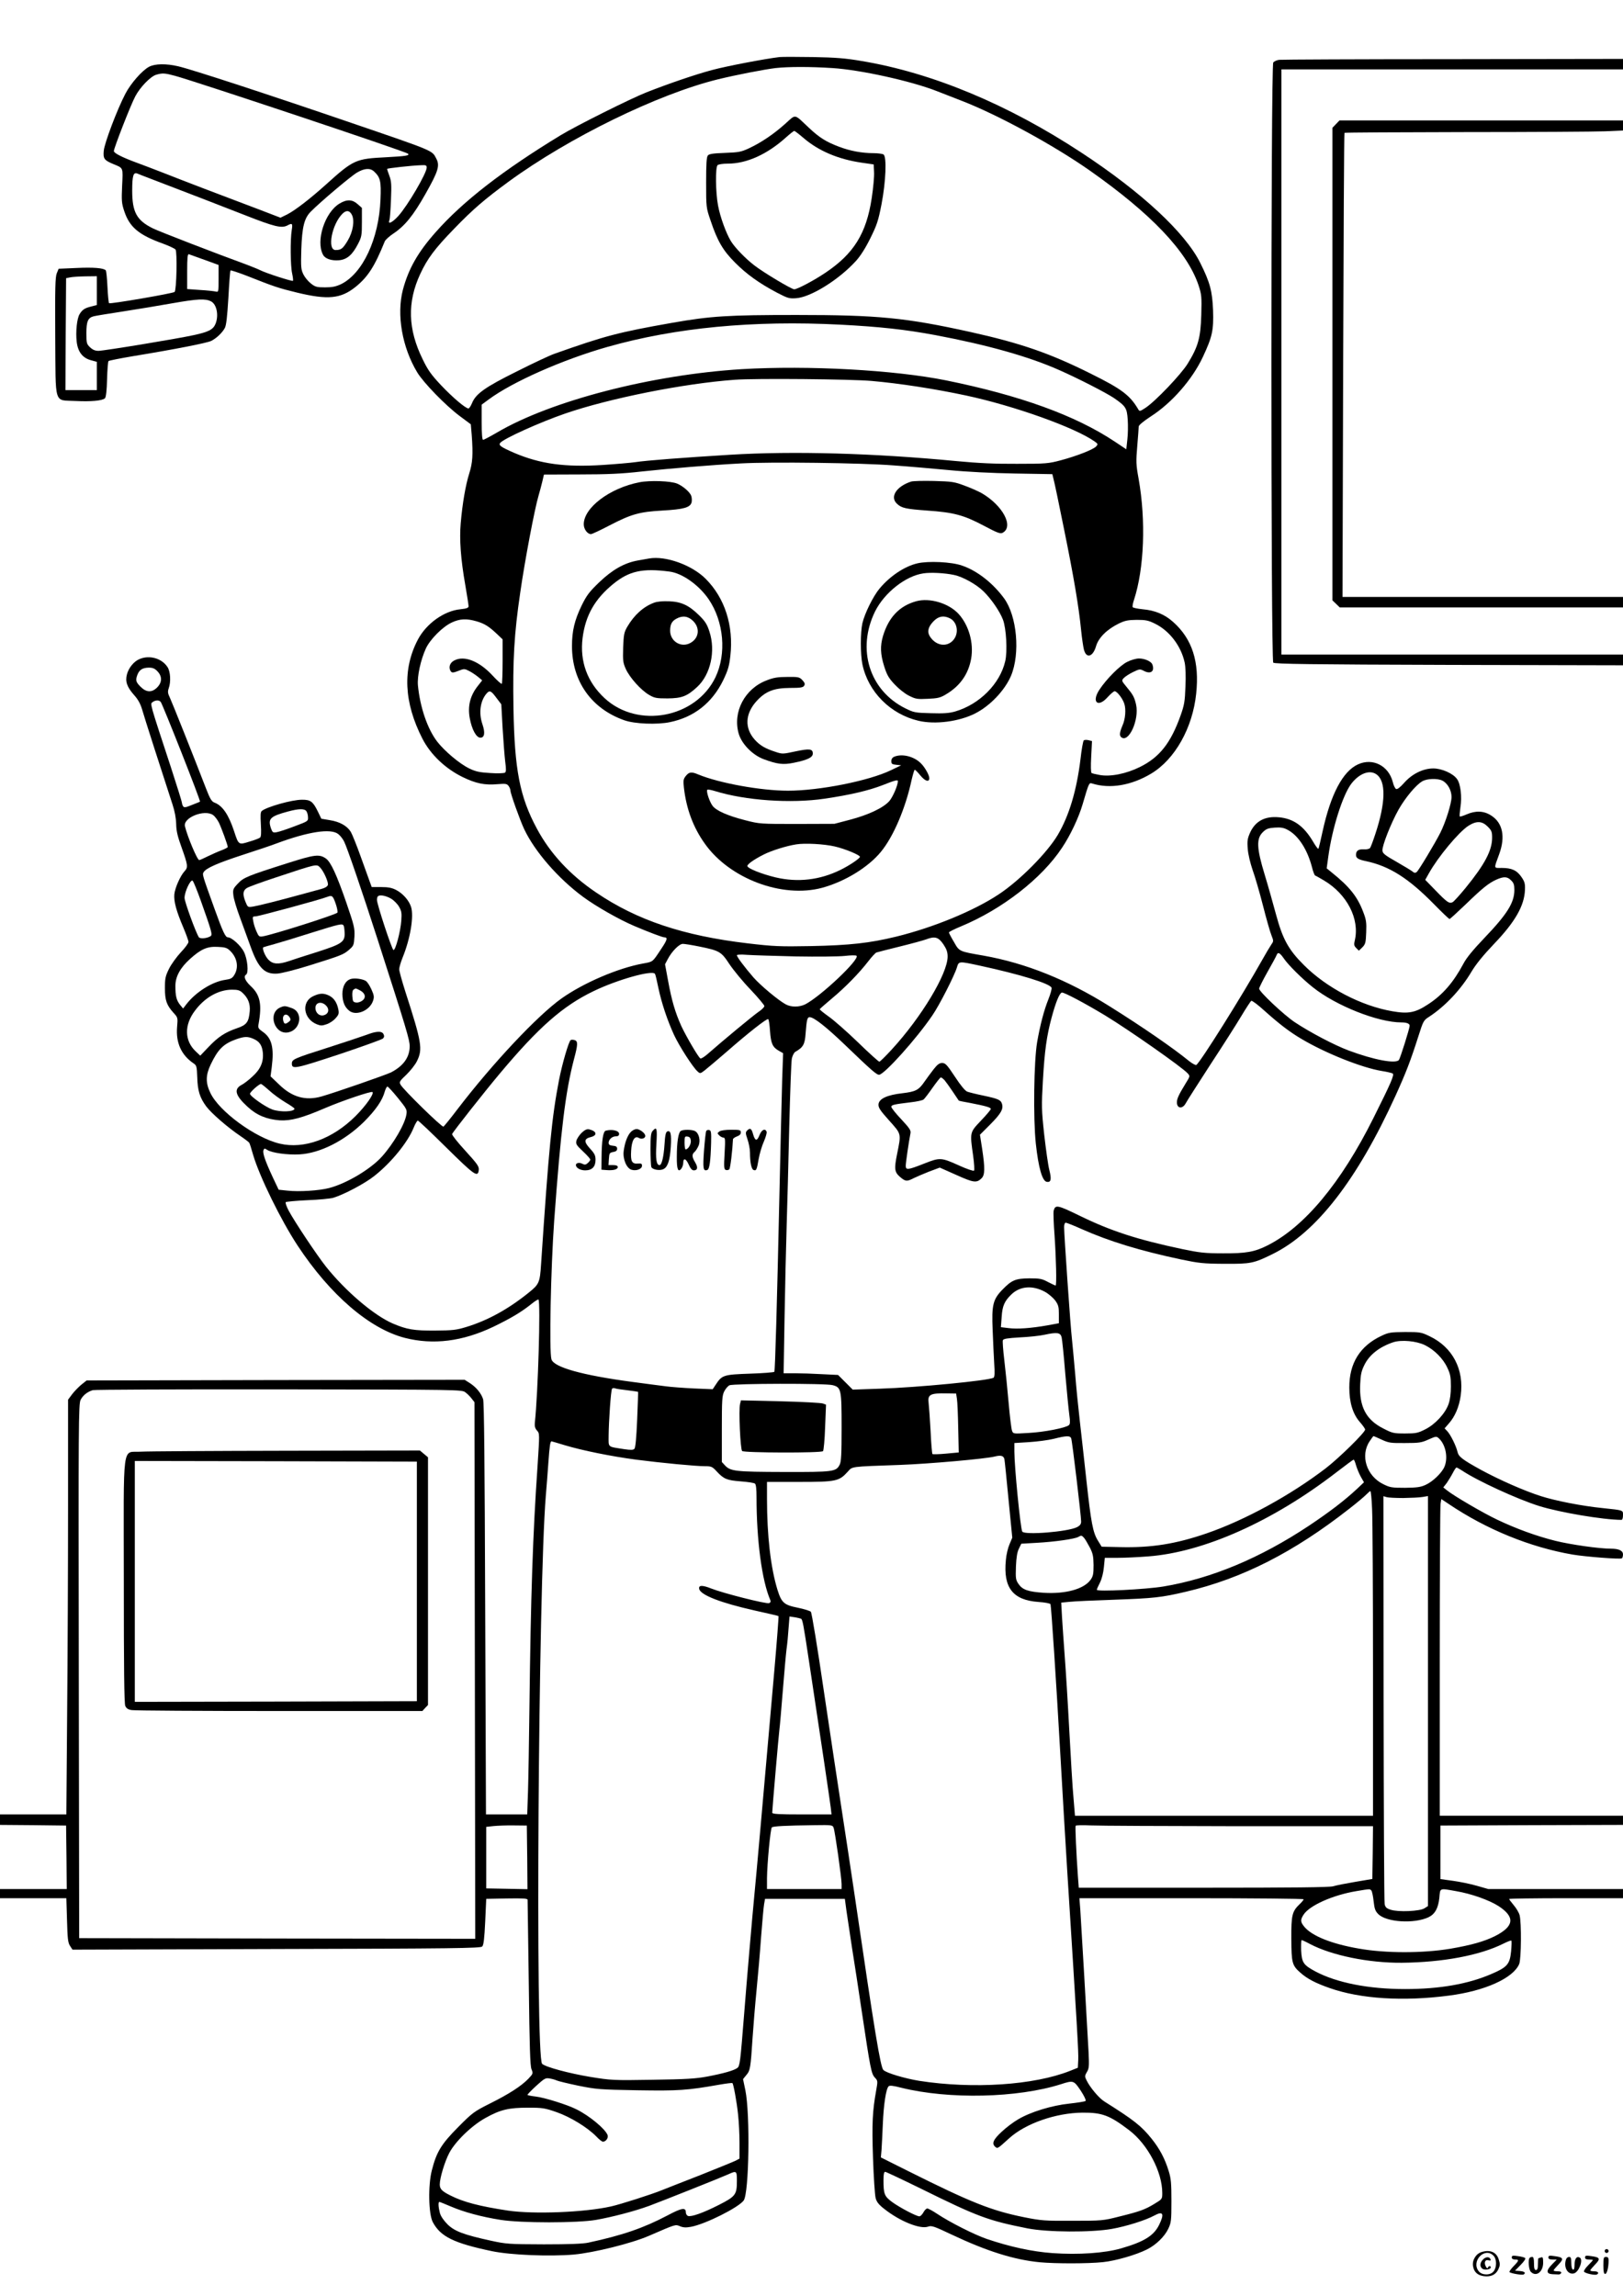
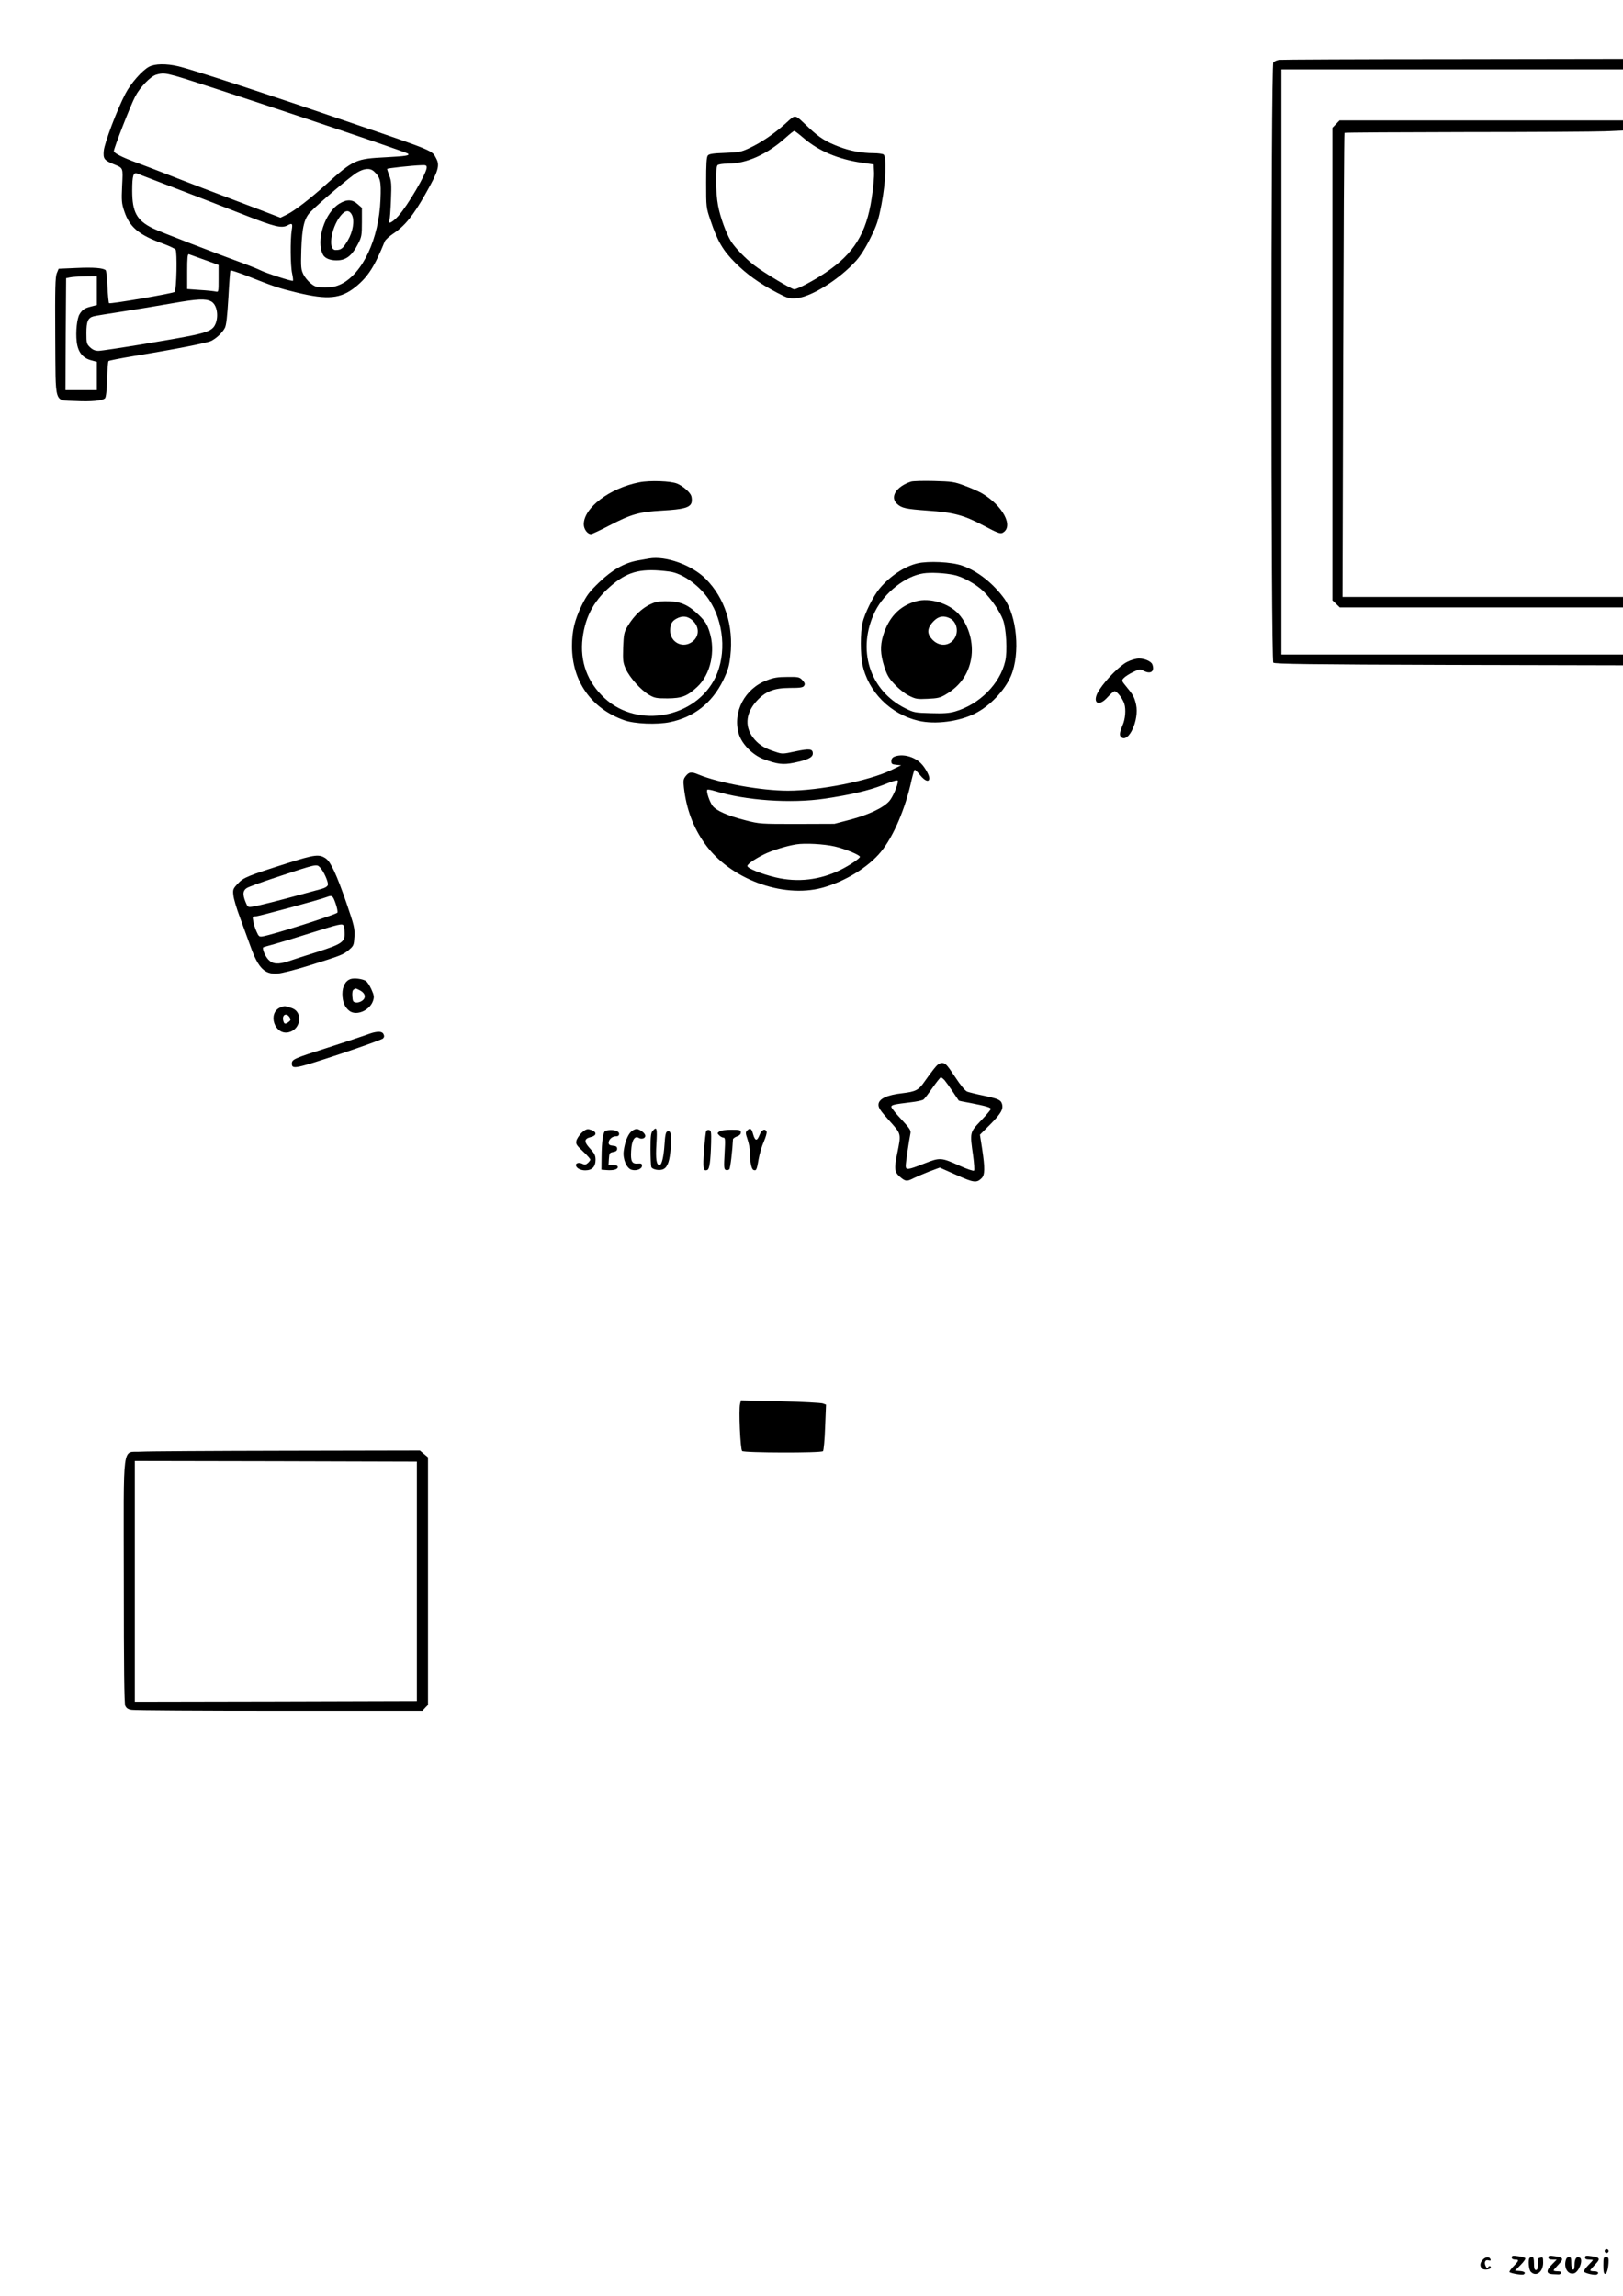
<svg xmlns="http://www.w3.org/2000/svg" version="1.0" width="1240pt" height="1754pt" viewBox="0 0 1240 1754" preserveAspectRatio="xMidYMid meet">
  <g transform="translate(0,1754) scale(0.1,-0.1)" fill="#000000" stroke="none">
-     <path d="M5955 17104 c-110 -13 -404 -69 -515 -99 -128 -34 -332 -104 -500 -170 -122 -48 -538 -256 -655 -327 -444 -270 -748 -506 -955 -740 -137 -154 -209 -281 -252 -442 -49 -189 -6 -439 110 -631 48 -79 215 -251 323 -332 l86 -64 7 -82 c11 -150 7 -212 -19 -294 -28 -89 -52 -229 -65 -379 -11 -124 0 -275 35 -474 14 -80 25 -152 25 -161 0 -12 -14 -18 -62 -23 -125 -12 -260 -109 -325 -231 -119 -226 -107 -481 34 -757 62 -121 174 -228 306 -293 103 -50 169 -64 270 -55 61 5 70 3 83 -14 8 -11 14 -27 14 -36 0 -22 73 -226 105 -294 81 -171 259 -376 450 -517 99 -73 275 -173 390 -222 108 -46 216 -87 230 -87 29 0 23 -20 -25 -91 -66 -100 -60 -95 -137 -109 -192 -35 -455 -148 -623 -267 -184 -131 -526 -495 -794 -845 -53 -70 -102 -130 -108 -134 -11 -7 -308 283 -328 321 -11 20 -7 27 44 75 30 29 67 75 81 103 46 93 38 142 -89 535 -25 79 -46 154 -46 168 0 13 11 52 25 87 60 146 89 320 65 391 -16 49 -63 102 -114 128 -31 16 -59 22 -114 22 l-72 0 -15 41 c-8 22 -39 109 -70 194 -30 84 -64 168 -75 187 -29 46 -84 77 -160 89 l-65 11 -26 54 c-38 78 -57 92 -123 91 -76 0 -266 -54 -305 -85 -11 -8 -12 -31 -8 -103 4 -64 2 -95 -6 -101 -7 -6 -43 -20 -82 -31 -82 -26 -82 -26 -116 78 -42 128 -89 197 -150 220 -22 8 -34 28 -65 108 -96 249 -257 652 -275 691 -17 35 -19 48 -10 74 18 50 13 129 -9 162 -43 67 -137 94 -213 62 -43 -17 -84 -67 -97 -117 -15 -54 0 -97 55 -159 30 -33 48 -67 60 -107 14 -51 158 -499 233 -728 17 -51 27 -105 28 -150 1 -54 11 -95 43 -183 46 -129 49 -147 22 -176 -33 -35 -74 -128 -79 -177 -5 -55 15 -128 69 -255 21 -50 39 -99 39 -109 0 -10 -26 -46 -59 -80 -32 -35 -73 -91 -90 -126 -27 -55 -31 -72 -31 -147 0 -94 13 -130 66 -189 33 -36 33 -37 27 -108 -10 -121 32 -214 126 -278 23 -15 25 -24 28 -105 3 -104 19 -156 69 -224 40 -53 163 -160 261 -226 34 -23 64 -46 67 -51 4 -5 17 -47 30 -93 49 -166 211 -497 340 -693 248 -376 550 -636 820 -705 217 -55 440 -27 675 85 135 65 216 114 287 171 29 24 55 40 58 37 17 -18 -3 -715 -28 -943 -2 -25 2 -41 17 -58 20 -22 20 -22 4 -270 -36 -517 -52 -991 -62 -1847 -3 -258 -8 -548 -11 -642 l-6 -173 -158 0 -157 0 -6 1568 c-4 1128 -8 1577 -16 1604 -15 46 -53 92 -103 124 l-38 24 -1444 -2 -1444 -3 -39 -31 c-21 -17 -53 -50 -71 -73 l-32 -43 0 -811 c0 -447 -3 -1160 -7 -1584 l-6 -773 -254 0 -253 0 0 -40 0 -40 253 -2 252 -3 3 -242 2 -243 -255 0 -255 0 0 -35 0 -35 254 0 253 0 5 -167 c4 -143 7 -172 23 -197 l19 -29 1558 5 c1343 3 1560 6 1572 19 11 10 17 61 23 189 l8 175 158 3 c122 2 157 0 158 -10 0 -7 4 -294 9 -638 6 -486 10 -632 21 -657 13 -32 12 -34 -26 -74 -54 -55 -146 -115 -295 -189 -119 -60 -131 -69 -240 -179 -129 -130 -165 -189 -201 -331 -29 -114 -25 -334 8 -395 59 -110 160 -160 451 -221 143 -30 441 -42 627 -26 152 14 439 85 573 143 210 91 201 88 238 73 25 -10 45 -11 84 -4 111 21 362 147 402 201 41 57 50 657 13 841 l-18 86 25 31 c30 34 33 55 48 286 6 88 19 250 30 360 11 110 27 295 35 410 9 116 19 228 23 250 l7 40 305 0 305 0 12 -90 c7 -49 26 -175 42 -280 17 -104 51 -327 76 -495 65 -434 72 -471 99 -500 23 -24 23 -27 10 -100 -28 -156 -33 -249 -24 -514 5 -146 14 -283 20 -306 8 -31 24 -51 68 -85 118 -93 272 -155 332 -134 27 10 45 4 182 -61 267 -126 475 -192 673 -211 120 -11 368 -11 482 1 97 10 255 56 336 97 69 34 136 100 163 158 22 46 24 63 24 211 0 137 -3 173 -21 230 -29 95 -69 170 -129 245 -79 99 -135 143 -362 286 -41 25 -111 109 -136 161 -15 30 -15 35 2 64 17 27 18 45 13 152 -10 188 -56 980 -63 1084 l-7 92 857 0 c471 0 856 -4 856 -8 0 -5 -13 -21 -30 -37 -58 -56 -65 -83 -64 -265 1 -184 6 -203 68 -258 54 -48 118 -81 224 -118 235 -83 562 -104 912 -58 274 35 491 133 537 241 16 39 18 319 3 374 -5 19 -26 54 -45 76 -19 23 -35 44 -35 47 0 3 196 6 435 6 l435 0 0 35 0 35 -515 0 -514 0 -88 25 c-48 14 -131 31 -183 38 l-95 13 0 204 0 205 698 3 697 2 0 35 0 35 -700 0 -700 0 0 1173 c0 644 3 1189 6 1209 l6 37 57 -38 c288 -194 621 -330 946 -386 101 -17 363 -37 376 -29 5 3 9 16 9 30 0 29 -31 44 -93 44 -88 0 -307 31 -424 60 -144 36 -298 92 -443 161 -108 51 -332 182 -384 224 l-29 23 26 33 c13 19 34 53 46 76 12 24 25 43 29 43 4 0 23 -11 42 -23 116 -78 423 -219 589 -271 157 -49 486 -105 629 -106 7 0 12 14 12 35 0 40 7 38 -155 55 -159 16 -358 55 -471 91 -127 40 -319 125 -459 201 -145 80 -172 101 -180 140 -10 42 -51 127 -77 155 l-21 22 33 38 c46 52 78 126 90 212 28 199 -62 371 -238 454 -64 31 -73 32 -187 32 -110 -1 -125 -3 -180 -29 -164 -77 -247 -209 -246 -396 0 -113 27 -202 81 -263 22 -25 40 -51 40 -57 0 -22 -200 -218 -300 -295 -270 -207 -620 -398 -911 -498 -236 -81 -421 -111 -663 -105 l-139 3 -29 47 c-38 62 -52 134 -88 464 -17 153 -39 356 -50 449 -11 94 -27 253 -35 355 -9 102 -20 223 -25 270 -11 90 -60 797 -60 856 0 20 5 34 13 34 6 0 62 -22 122 -49 210 -93 440 -164 760 -232 135 -28 168 -32 330 -33 201 -1 223 3 369 75 334 165 646 568 938 1209 80 176 114 264 175 455 37 116 39 121 83 149 122 80 242 207 324 346 33 55 89 124 171 210 161 168 232 292 236 414 2 47 -3 62 -27 97 -35 51 -75 69 -150 69 -64 0 -62 -10 -20 105 49 134 27 240 -62 296 -56 36 -118 38 -187 8 -25 -11 -49 -18 -52 -16 -3 3 0 35 5 71 13 79 1 179 -26 215 -30 43 -117 81 -181 81 -79 0 -163 -42 -223 -110 -29 -33 -52 -51 -61 -47 -8 3 -20 27 -26 54 -32 124 -153 186 -266 134 -116 -53 -208 -228 -270 -511 -15 -69 -29 -129 -32 -133 -3 -5 -21 20 -41 54 -71 120 -150 176 -261 186 -106 10 -179 -29 -219 -115 -21 -47 -24 -64 -19 -126 3 -42 19 -108 37 -161 18 -49 54 -173 80 -275 26 -102 55 -204 65 -227 16 -41 16 -43 -3 -70 -10 -15 -41 -66 -67 -113 -156 -278 -475 -786 -505 -805 -6 -3 -32 11 -58 32 -113 93 -356 261 -606 417 -320 201 -640 329 -961 386 -190 33 -185 31 -227 105 -21 35 -38 68 -38 72 0 5 42 26 93 47 313 130 616 365 771 600 64 95 128 232 157 331 49 166 49 167 73 160 136 -43 301 -15 452 76 181 109 316 349 343 610 26 243 -30 418 -176 548 -65 58 -139 89 -234 97 -38 4 -72 11 -75 16 -3 5 1 30 10 56 78 239 92 606 35 926 -20 109 -20 131 -10 250 6 72 11 139 11 148 0 10 36 40 94 78 160 103 316 282 396 453 72 154 83 203 78 357 -6 146 -23 212 -98 362 -115 231 -449 541 -908 842 -561 369 -1140 610 -1680 700 -122 21 -199 27 -370 30 -120 2 -235 2 -257 0z m405 -84 c210 -13 598 -98 795 -175 33 -13 121 -47 195 -76 278 -108 701 -339 975 -531 471 -331 745 -619 832 -877 23 -71 25 -85 21 -226 -5 -176 -24 -243 -104 -373 -52 -84 -248 -289 -323 -338 -42 -27 -45 -28 -55 -10 -63 107 -127 155 -361 271 -314 157 -538 234 -921 319 -494 109 -704 130 -1329 130 -523 0 -654 -8 -950 -60 -414 -73 -514 -100 -898 -236 -33 -11 -161 -71 -286 -134 -246 -122 -316 -172 -345 -244 -9 -22 -21 -40 -27 -40 -22 0 -120 83 -210 178 -73 78 -99 113 -139 196 -114 231 -120 437 -19 654 54 116 111 193 258 344 144 149 231 224 419 362 459 335 1137 667 1597 780 139 34 356 76 440 86 100 11 267 11 435 0z m60 -1960 c305 -16 496 -37 727 -80 398 -75 715 -164 948 -268 145 -64 355 -172 415 -212 91 -63 100 -76 106 -166 3 -43 2 -112 -3 -153 l-8 -73 -90 60 c-300 199 -720 351 -1285 466 -396 80 -1053 116 -1563 86 -687 -42 -1457 -241 -1870 -484 -53 -31 -101 -56 -106 -56 -7 0 -11 47 -11 135 l0 134 53 39 c180 134 566 305 908 402 522 148 1114 204 1779 170z m240 -430 c217 -19 485 -61 720 -111 369 -79 831 -244 983 -351 26 -19 27 -21 12 -38 -22 -24 -147 -73 -270 -106 -94 -25 -114 -27 -335 -27 -172 -1 -296 5 -465 21 -626 60 -1243 78 -1730 48 -346 -21 -644 -44 -719 -56 -33 -5 -147 -15 -253 -22 -288 -18 -475 8 -673 92 -104 45 -123 59 -108 77 27 33 302 157 496 224 340 117 908 230 1295 258 155 12 895 5 1047 -9z m165 -645 c116 -8 307 -25 425 -36 130 -13 329 -23 502 -26 l288 -5 9 -37 c6 -20 42 -191 80 -381 74 -363 113 -592 131 -775 6 -60 16 -126 21 -146 18 -72 69 -58 93 25 19 65 84 129 174 173 48 23 70 27 137 28 68 0 89 -4 139 -29 111 -54 200 -171 227 -297 7 -32 10 -104 6 -183 -4 -115 -9 -142 -37 -221 -75 -211 -161 -320 -311 -394 -105 -52 -226 -76 -307 -61 -29 5 -57 12 -62 15 -6 4 -7 55 -3 125 l6 119 -27 7 c-15 3 -31 3 -36 -2 -5 -5 -17 -70 -25 -144 -29 -237 -86 -429 -173 -577 -81 -137 -291 -349 -452 -455 -188 -125 -498 -253 -784 -323 -202 -49 -352 -66 -651 -72 -236 -4 -280 -3 -483 21 -490 58 -845 176 -1157 388 -199 134 -352 299 -453 488 -131 243 -171 450 -179 920 -6 370 5 567 52 885 34 239 111 645 140 740 8 28 21 75 28 105 l13 55 275 1 c211 0 319 5 469 22 223 24 533 50 760 62 233 13 922 4 1165 -15z m-3184 -1191 c62 -18 96 -40 157 -98 l42 -40 0 -166 c0 -92 -3 -170 -6 -173 -4 -4 -36 25 -71 63 -102 110 -216 155 -292 115 -32 -16 -45 -49 -30 -78 11 -19 18 -19 76 4 28 11 36 10 68 -7 20 -10 51 -31 68 -45 l31 -26 -32 -41 c-60 -75 -80 -155 -63 -248 16 -87 50 -149 81 -149 32 0 38 37 16 102 -30 87 -17 180 32 236 23 26 34 21 74 -33 l38 -50 10 -183 c6 -100 15 -215 20 -256 8 -58 7 -77 -2 -83 -7 -5 -58 -7 -113 -3 -83 5 -110 11 -160 35 -74 36 -188 132 -244 204 -75 97 -132 264 -148 431 -6 70 20 192 61 282 32 69 128 166 198 198 62 29 113 31 189 9z m-2438 -382 c37 -39 36 -84 -2 -123 -41 -41 -83 -39 -127 5 -36 36 -40 49 -24 92 15 38 39 53 86 54 31 0 46 -6 67 -28z m25 -234 c16 -21 307 -757 300 -762 -1 -1 -29 -12 -62 -25 -48 -20 -60 -21 -67 -10 -5 8 -9 20 -9 27 0 7 -38 128 -84 270 -165 502 -160 484 -140 499 23 16 49 17 62 1z m9288 -553 c74 -51 72 -214 -8 -455 -17 -52 -35 -101 -41 -108 -6 -7 -27 -12 -49 -10 -40 2 -58 -11 -58 -43 0 -24 18 -35 76 -47 179 -38 325 -130 520 -329 61 -62 114 -113 119 -113 4 0 57 49 119 108 130 126 178 165 237 192 58 26 85 25 114 -5 20 -19 25 -34 25 -73 0 -97 -54 -184 -230 -368 -85 -89 -137 -152 -159 -195 -76 -142 -157 -237 -269 -310 -98 -65 -152 -75 -273 -54 -240 41 -505 180 -679 355 -117 117 -161 198 -212 388 -22 81 -60 217 -86 302 -61 200 -64 273 -15 322 27 27 41 32 91 36 45 3 68 0 98 -16 82 -42 152 -149 188 -287 8 -33 19 -61 24 -63 6 -2 36 -19 68 -38 176 -105 273 -294 235 -457 -8 -33 -6 -42 11 -59 l20 -20 27 26 c23 24 26 35 29 114 3 75 0 97 -23 156 -44 117 -105 193 -241 302 l-38 31 13 94 c30 216 110 466 175 552 61 79 140 109 192 72z m504 -48 c40 -20 70 -74 70 -125 0 -49 -45 -193 -86 -274 -40 -79 -164 -286 -180 -299 -11 -9 -18 -8 -30 2 -9 8 -64 41 -123 75 -88 50 -107 64 -109 86 -4 35 66 212 124 315 51 89 130 185 179 214 35 22 117 25 155 6z m-8680 -232 c6 -8 13 -29 13 -46 2 -32 1 -32 -103 -71 -57 -22 -118 -42 -136 -45 -28 -5 -32 -2 -43 27 -26 76 -8 94 129 131 81 22 124 23 140 4z m-712 -31 c12 -8 32 -34 44 -57 19 -39 68 -172 68 -187 0 -4 -21 -15 -47 -25 -27 -10 -74 -31 -105 -46 -32 -16 -61 -29 -66 -29 -15 0 -90 179 -109 258 -16 66 149 132 215 86z m9738 -88 c30 -30 34 -40 34 -85 0 -98 -57 -205 -203 -384 -44 -54 -88 -102 -98 -108 -26 -14 -42 -3 -132 90 l-78 80 28 50 c71 127 228 315 302 363 62 39 104 37 147 -6z m-8782 -57 c15 -11 35 -37 45 -57 23 -45 140 -388 254 -742 225 -699 247 -773 247 -822 0 -84 -48 -151 -143 -200 -39 -19 -426 -154 -532 -184 -121 -34 -224 -5 -323 92 l-65 62 9 69 c19 150 1 223 -68 271 -34 24 -38 31 -33 57 28 155 13 226 -61 294 -42 40 -55 73 -34 86 21 13 11 119 -16 173 -24 49 -94 112 -123 112 -19 0 -39 43 -101 215 -97 269 -95 264 -84 283 19 31 106 69 299 132 105 34 222 73 260 88 240 89 412 116 469 71z m-1051 -506 c84 -236 92 -264 76 -274 -28 -18 -81 -22 -90 -8 -25 40 -109 271 -109 300 0 48 47 146 62 131 7 -7 34 -74 61 -149z m1452 14 c22 -12 50 -40 63 -62 20 -34 22 -50 18 -107 -6 -85 -45 -230 -60 -225 -12 4 -126 349 -126 383 0 11 3 24 7 27 13 14 59 6 98 -16z m4223 -351 c24 -36 32 -59 32 -93 0 -131 -200 -463 -427 -710 -47 -51 -89 -93 -95 -93 -5 0 -79 66 -163 148 -84 81 -185 170 -224 197 -39 28 -70 53 -68 56 1 3 43 40 92 81 102 85 208 193 279 285 26 34 54 64 62 67 8 3 87 23 176 45 90 22 181 47 203 55 68 26 95 18 133 -38z m-1867 -16 c157 -32 169 -39 232 -135 31 -46 103 -134 162 -195 58 -61 105 -118 105 -125 0 -8 -21 -29 -47 -46 -43 -30 -270 -218 -385 -319 -26 -23 -52 -39 -57 -35 -16 9 -109 169 -146 248 -46 103 -72 189 -100 341 l-24 130 20 38 c31 60 88 118 116 118 14 0 70 -9 124 -20z m-3586 -30 c57 -53 71 -128 36 -186 -16 -27 -28 -33 -71 -39 -99 -14 -227 -95 -299 -190 l-22 -29 -24 29 c-27 35 -35 66 -35 144 0 71 37 138 111 205 84 76 132 97 211 93 55 -2 72 -7 93 -27z m8054 -62 c34 -50 141 -156 222 -220 175 -140 497 -268 675 -268 41 0 64 -9 64 -25 0 -21 -72 -249 -82 -262 -25 -31 -192 1 -383 72 -110 41 -298 140 -415 218 -84 57 -270 232 -270 255 0 7 28 64 63 126 35 61 66 119 70 129 10 27 24 21 56 -25z m-3729 16 c166 -3 330 -1 375 4 44 5 84 6 89 1 28 -25 -272 -309 -392 -371 -45 -22 -107 -23 -149 0 -57 31 -191 143 -246 205 -69 80 -127 157 -127 170 0 5 30 7 78 3 42 -3 210 -8 372 -12z m1404 -70 c314 -68 537 -137 550 -169 3 -8 -8 -48 -24 -88 -34 -85 -63 -196 -86 -327 -25 -146 -31 -582 -10 -777 20 -183 49 -286 84 -291 32 -5 37 19 19 91 -9 34 -26 156 -39 269 -21 194 -21 219 -10 415 13 227 29 340 66 478 33 123 61 189 79 193 16 3 173 -80 329 -174 189 -115 588 -395 632 -443 19 -21 19 -22 -16 -78 -56 -91 -69 -122 -66 -151 5 -41 43 -42 66 -2 9 18 94 150 187 294 94 143 201 311 238 373 37 62 72 115 77 118 6 3 52 -31 102 -77 113 -101 191 -161 283 -215 182 -108 459 -219 612 -244 39 -6 76 -15 83 -19 15 -9 -11 -69 -147 -341 -247 -495 -527 -831 -810 -973 -97 -49 -164 -61 -338 -60 -139 0 -179 5 -310 32 -350 74 -549 139 -794 259 -162 79 -179 82 -191 34 -3 -12 0 -98 7 -189 12 -176 17 -382 8 -382 -3 0 -29 12 -58 27 -46 25 -63 28 -142 28 -106 -1 -135 -13 -206 -86 -73 -75 -83 -118 -75 -308 3 -86 9 -202 12 -257 5 -72 3 -103 -5 -108 -35 -22 -585 -75 -871 -84 l-205 -7 -56 56 -56 56 -123 6 c-68 4 -161 7 -208 7 l-85 0 7 418 c4 229 11 545 16 702 5 157 14 501 20 765 7 264 15 498 20 520 5 22 17 45 26 50 61 35 73 57 79 140 8 107 13 125 31 125 32 0 125 -73 269 -211 203 -195 242 -229 261 -229 39 0 287 276 407 453 53 76 170 306 188 367 15 49 14 48 173 14z m-2480 -63 c4 -5 15 -53 26 -107 24 -114 68 -247 120 -360 39 -84 143 -246 179 -278 20 -18 21 -18 54 7 18 14 94 78 168 142 162 142 308 257 318 250 5 -2 11 -43 14 -91 7 -95 19 -123 68 -151 l32 -18 -7 -200 c-3 -110 -13 -504 -21 -875 -19 -860 -33 -1349 -39 -1359 -3 -4 -87 -11 -186 -14 -202 -7 -214 -11 -261 -83 l-24 -36 -145 6 c-80 4 -174 11 -210 16 -36 4 -153 20 -260 34 -382 51 -600 112 -617 173 -18 63 -5 691 21 1058 51 699 86 983 151 1233 31 115 31 139 5 147 -11 3 -24 4 -30 0 -15 -9 -66 -186 -89 -305 -55 -285 -78 -519 -137 -1405 -9 -142 -15 -155 -93 -218 -157 -127 -315 -214 -480 -264 -75 -23 -105 -26 -236 -27 -162 -1 -216 8 -324 54 -144 62 -361 247 -511 435 -71 90 -239 342 -285 428 -16 31 -26 59 -22 64 5 4 79 11 165 15 86 3 175 12 197 18 81 24 244 110 316 168 129 102 254 256 299 367 12 30 27 55 32 55 6 0 104 -93 218 -206 217 -214 242 -232 248 -169 2 26 -13 46 -103 145 -58 63 -103 120 -101 127 7 18 245 320 365 463 296 353 481 516 716 629 182 88 450 163 469 132z m-3151 -145 c42 -39 60 -83 55 -140 -7 -84 -24 -106 -99 -131 -90 -31 -143 -66 -216 -143 l-63 -66 -36 34 c-85 81 -87 201 -5 309 75 101 179 160 282 161 45 0 61 -4 82 -24z m80 -350 c49 -20 69 -50 75 -106 7 -72 -18 -129 -81 -185 -28 -26 -63 -53 -79 -61 -64 -33 -52 -81 43 -168 70 -65 145 -96 246 -104 84 -5 171 18 343 92 130 56 357 133 366 124 13 -14 -51 -105 -130 -184 -175 -174 -393 -254 -579 -210 -187 44 -464 247 -530 388 -37 77 -36 135 3 217 55 115 97 157 191 191 65 23 89 24 132 6z m124 -396 c30 -28 86 -68 124 -91 38 -22 69 -44 69 -48 0 -24 -109 -28 -170 -6 -52 19 -170 101 -170 120 0 13 68 74 84 75 4 0 33 -23 63 -50z m983 -57 c67 -83 71 -90 65 -126 -11 -73 -98 -223 -188 -323 -86 -95 -268 -204 -402 -239 -75 -20 -230 -30 -319 -20 l-67 7 -45 95 c-59 127 -79 186 -71 207 6 15 9 15 29 2 36 -23 153 -39 247 -34 157 9 345 104 492 249 88 88 141 163 159 232 6 20 15 37 20 37 5 0 41 -39 80 -87z m4942 -1480 c28 -15 64 -46 80 -67 24 -34 28 -48 28 -106 l0 -68 -87 -16 c-124 -22 -232 -30 -298 -21 l-58 7 6 79 c5 84 22 121 75 172 66 63 161 70 254 20z m129 -348 c4 -16 17 -142 28 -280 12 -137 26 -279 31 -315 7 -48 6 -68 -3 -76 -22 -21 -190 -54 -310 -60 -116 -7 -116 -7 -125 17 -5 13 -17 110 -26 214 -9 105 -24 251 -33 326 -9 75 -14 143 -11 151 5 12 34 16 130 22 67 3 152 12 188 20 97 21 122 17 131 -19z m2775 -60 c72 -35 140 -103 172 -173 23 -48 27 -71 27 -142 0 -55 -6 -103 -18 -136 -25 -71 -102 -155 -179 -193 -55 -28 -71 -31 -153 -31 -87 0 -97 2 -166 38 -132 66 -185 167 -177 337 3 74 9 102 32 148 38 78 114 138 221 174 62 20 175 10 241 -22z m-4524 -306 c65 -17 68 -32 68 -324 0 -204 -3 -262 -15 -284 -27 -53 -48 -56 -425 -55 -370 1 -409 5 -451 50 l-24 26 0 251 c0 223 2 256 18 288 10 20 28 41 40 47 30 14 738 16 789 1z m-1568 -39 c43 -5 80 -11 81 -12 1 -2 -2 -97 -7 -213 -6 -140 -13 -214 -21 -222 -9 -10 -28 -10 -77 -3 -132 21 -120 10 -120 103 1 110 17 345 26 358 3 6 13 7 23 4 9 -4 51 -10 95 -15z m-1238 -16 c15 -11 37 -33 48 -48 l21 -27 3 -2050 3 -2049 -1513 2 -1513 3 -3 2040 c-3 1899 -2 2042 14 2072 18 35 51 61 93 74 14 4 655 7 1423 6 1393 -2 1397 -2 1424 -23z m3755 -49 c4 -22 8 -123 10 -225 l4 -185 -98 -9 c-53 -5 -100 -6 -103 -3 -3 3 -10 81 -14 174 -5 92 -12 189 -15 214 -9 67 11 78 140 75 l70 -1 6 -40z m873 -302 c8 -19 76 -592 76 -635 0 -20 -8 -31 -30 -43 -69 -36 -405 -63 -420 -34 -14 27 -60 495 -60 610 l0 66 113 7 c61 4 146 15 187 25 98 25 126 25 134 4z m2372 -10 c54 -25 69 -27 179 -26 108 0 126 3 179 27 57 25 60 26 79 9 52 -48 72 -147 43 -217 -20 -47 -89 -114 -145 -139 -37 -17 -66 -21 -156 -22 -101 0 -115 2 -167 28 -127 62 -177 218 -104 327 14 22 28 40 30 40 2 0 30 -12 62 -27z m-6240 -43 c133 -40 355 -85 544 -110 193 -25 456 -50 526 -50 49 0 56 -3 91 -41 53 -57 77 -67 184 -75 52 -4 100 -11 107 -17 8 -6 12 -40 12 -104 0 -327 41 -638 105 -785 5 -12 2 -20 -9 -24 -21 -8 -352 76 -440 111 -70 28 -100 27 -94 -2 9 -47 165 -107 423 -165 99 -22 182 -41 183 -43 2 -2 -12 -190 -32 -417 -96 -1095 -137 -1556 -151 -1698 -18 -186 -60 -673 -80 -930 -29 -364 -32 -393 -52 -407 -26 -19 -102 -41 -228 -65 -91 -17 -162 -21 -420 -25 -301 -5 -315 -4 -475 22 -162 27 -342 75 -368 100 -53 49 -29 3641 28 4337 6 64 14 180 20 258 9 126 14 160 24 160 1 0 47 -13 102 -30z m3358 -107 c3 -16 17 -157 32 -314 l28 -285 -21 -50 c-12 -27 -25 -81 -28 -121 -21 -211 53 -306 249 -320 49 -3 89 -11 92 -17 6 -20 43 -578 74 -1126 17 -294 41 -713 55 -930 75 -1183 86 -1370 83 -1425 l-3 -60 -60 -24 c-275 -109 -741 -140 -1152 -76 -110 18 -252 60 -274 83 -22 23 -65 280 -219 1332 -27 184 -72 479 -99 655 -27 176 -89 586 -137 910 -48 329 -92 596 -99 603 -6 7 -51 21 -100 31 -105 21 -124 38 -155 137 -52 169 -80 414 -80 695 l0 129 248 0 c279 0 303 5 368 77 39 42 10 39 404 53 217 8 649 46 720 64 48 12 68 6 74 -21z m2686 -45 c7 -24 23 -63 36 -87 l25 -44 -53 -50 c-93 -87 -209 -176 -368 -282 -372 -247 -745 -403 -1112 -464 -133 -22 -508 -41 -508 -25 0 5 11 30 24 55 14 28 26 75 30 118 l7 71 97 0 c53 0 159 5 235 11 423 32 951 267 1437 642 69 53 128 97 132 97 4 0 12 -19 18 -42z m123 -335 c4 -75 7 -633 7 -1240 l0 -1103 -1138 0 -1139 0 -11 133 c-7 72 -21 303 -32 512 -11 209 -27 466 -35 570 -8 105 -17 240 -21 302 l-6 111 63 6 c35 4 189 11 341 16 303 11 361 17 548 61 431 101 824 301 1250 635 58 45 116 94 129 108 14 14 28 26 31 26 4 0 10 -61 13 -137z m238 84 c59 1 125 4 148 8 l41 7 0 -1566 0 -1566 -27 -17 c-35 -23 -201 -30 -258 -11 -32 10 -41 19 -46 43 -4 17 -7 724 -8 1573 l-1 1543 23 -7 c12 -4 70 -7 128 -7z m-2439 -304 c9 -10 28 -43 44 -73 24 -47 28 -67 29 -135 0 -68 -3 -85 -23 -113 -51 -71 -191 -109 -357 -99 -120 8 -163 23 -193 67 -22 32 -23 43 -20 135 3 70 10 111 23 136 l18 37 121 7 c130 7 288 29 315 45 22 13 26 12 43 -7z m-2162 -618 c12 -7 18 -40 60 -318 89 -587 161 -1075 167 -1124 l6 -53 -227 0 c-174 0 -226 3 -226 13 0 25 50 603 55 637 3 19 14 148 25 285 11 138 24 284 29 325 6 41 13 115 16 164 l7 88 41 -6 c22 -4 43 -9 47 -11z m-2092 -1823 l2 -243 -157 3 -158 3 0 235 0 235 55 6 c30 3 100 6 155 5 l100 -1 3 -243z m2341 226 c11 -30 61 -383 61 -430 l0 -38 -285 0 -285 0 0 83 c1 108 26 377 37 388 9 9 102 14 326 17 134 2 138 1 146 -20z m3099 12 l1022 0 -2 -202 -3 -201 -130 -22 c-71 -12 -148 -27 -170 -34 -29 -8 -311 -11 -992 -11 l-951 0 -7 93 c-12 170 -21 372 -17 380 2 5 54 6 116 3 61 -3 571 -5 1134 -6z m1010 -492 c5 -7 13 -44 17 -83 6 -56 13 -74 35 -96 62 -63 275 -76 385 -24 49 24 74 70 82 149 7 76 -2 73 128 50 117 -20 252 -68 324 -114 129 -84 120 -155 -28 -230 -83 -41 -179 -68 -341 -96 -210 -35 -495 -35 -697 1 -209 36 -358 96 -417 166 -31 37 -32 54 -6 94 46 70 223 149 402 179 108 18 104 18 116 4z m-469 -408 c166 -87 447 -145 701 -143 312 3 595 56 774 145 32 16 60 27 63 24 3 -2 2 -39 -2 -82 -10 -99 -29 -121 -153 -174 -177 -76 -394 -114 -657 -114 -279 0 -522 48 -686 135 -91 49 -103 67 -108 160 -1 43 0 79 4 79 4 0 33 -13 64 -30z m-5756 -1042 c10 -5 84 -23 165 -40 140 -28 162 -30 452 -35 316 -5 378 -1 628 43 51 9 95 14 98 12 8 -9 33 -142 43 -240 6 -54 11 -151 11 -217 l0 -120 -30 -16 c-16 -8 -139 -58 -272 -111 -134 -52 -263 -103 -288 -113 -77 -32 -322 -110 -390 -125 -201 -46 -594 -61 -790 -32 -217 33 -340 65 -440 116 -64 32 -80 49 -80 84 0 49 38 175 73 241 46 87 171 209 277 267 113 63 177 78 325 78 110 0 128 -3 217 -34 106 -37 235 -116 303 -185 21 -23 45 -41 51 -41 23 0 44 29 36 51 -18 47 -137 146 -237 196 -68 35 -247 91 -312 98 -35 4 -63 10 -63 13 0 4 30 35 67 69 63 57 71 62 103 56 19 -3 43 -10 53 -15z m4004 -78 c27 -41 42 -74 37 -79 -5 -4 -61 -13 -124 -20 -134 -14 -295 -63 -391 -120 -35 -20 -91 -62 -126 -95 -65 -60 -78 -91 -48 -116 17 -14 18 -13 105 66 126 114 357 194 560 196 151 1 207 -20 357 -134 142 -108 253 -319 253 -480 0 -46 -1 -47 -59 -82 -72 -44 -112 -59 -271 -98 -121 -31 -132 -32 -355 -32 -214 -1 -240 1 -370 27 -252 51 -407 113 -885 352 l-210 105 5 57 c2 32 7 121 10 198 6 147 24 268 44 288 8 8 33 6 98 -11 364 -90 887 -78 1218 27 96 31 99 30 152 -49z m-2627 -690 c0 -104 -10 -118 -138 -183 -120 -61 -211 -93 -236 -84 -9 4 -16 16 -16 27 0 40 -31 35 -140 -23 -182 -96 -344 -152 -605 -208 -41 -9 -147 -13 -340 -13 -266 1 -286 2 -405 28 -206 45 -278 72 -331 125 -29 29 -51 61 -58 86 -12 46 -14 85 -4 85 4 0 43 -16 88 -35 100 -43 234 -79 379 -102 157 -25 587 -25 731 0 124 22 293 66 405 107 102 38 542 213 602 240 66 30 68 29 68 -50z m1409 -60 c433 -214 510 -242 811 -302 152 -30 488 -32 645 -4 112 20 258 66 324 102 68 37 79 14 36 -73 -41 -82 -116 -128 -290 -178 -124 -36 -326 -50 -523 -36 -155 11 -326 48 -505 109 -95 33 -279 126 -377 191 -34 23 -68 41 -75 41 -8 0 -21 -13 -30 -30 -9 -16 -22 -30 -31 -30 -23 0 -152 68 -209 110 -58 43 -65 61 -65 166 0 45 4 64 13 64 6 0 131 -59 276 -130z" />
    <path d="M6000 16595 c-88 -79 -184 -144 -276 -187 -62 -29 -80 -32 -186 -36 -90 -3 -121 -8 -130 -20 -10 -11 -13 -66 -13 -206 0 -190 0 -192 34 -291 52 -156 95 -229 186 -320 89 -90 186 -159 320 -230 83 -43 94 -47 148 -43 112 8 326 141 456 284 34 37 73 98 110 173 51 103 61 133 86 261 33 171 41 364 15 380 -8 5 -42 10 -75 10 -90 0 -181 17 -267 50 -97 37 -147 68 -228 144 -116 109 -96 106 -180 31z m139 -109 c115 -99 266 -163 446 -189 l90 -13 3 -59 c2 -32 -6 -121 -18 -199 -41 -270 -137 -424 -353 -569 -87 -59 -216 -127 -239 -127 -20 0 -236 129 -305 183 -68 52 -150 137 -180 187 -36 60 -81 183 -97 270 -19 99 -21 291 -4 308 7 7 40 12 78 12 145 0 302 71 447 202 29 26 57 48 61 48 5 0 37 -25 71 -54z" />
    <path d="M4885 13856 c-226 -44 -425 -194 -425 -321 0 -37 28 -75 55 -75 8 0 70 29 137 64 171 89 232 106 408 116 163 9 214 23 224 63 3 14 2 36 -3 50 -11 29 -64 75 -108 93 -48 20 -207 26 -288 10z" />
    <path d="M6960 13861 c-112 -37 -163 -117 -107 -169 35 -33 66 -40 230 -52 203 -14 279 -34 432 -115 106 -56 127 -64 145 -55 88 47 2 209 -160 303 -25 14 -83 40 -130 57 -79 30 -96 32 -235 36 -82 2 -161 0 -175 -5z" />
    <path d="M4960 13274 c-14 -2 -52 -9 -85 -15 -104 -18 -197 -71 -297 -167 -77 -74 -96 -100 -134 -177 -54 -112 -74 -194 -74 -310 0 -268 147 -478 400 -567 78 -28 251 -35 350 -14 183 38 320 147 404 317 38 79 47 109 56 189 26 230 -42 442 -189 589 -105 105 -305 177 -431 155z m154 -100 c98 -12 225 -102 300 -211 117 -172 138 -417 52 -597 -150 -311 -592 -394 -846 -160 -133 123 -191 281 -169 460 22 173 93 298 235 414 121 98 222 121 428 94z" />
    <path d="M4997 12936 c-81 -30 -151 -93 -204 -183 -25 -43 -28 -59 -32 -160 -3 -101 -1 -116 21 -165 30 -65 115 -160 177 -196 41 -24 55 -27 141 -27 109 1 149 16 226 87 103 95 143 275 94 424 -18 56 -33 79 -79 124 -77 76 -136 104 -231 107 -46 2 -90 -2 -113 -11z m299 -140 c58 -58 42 -141 -33 -173 -69 -28 -143 23 -143 99 0 49 13 73 48 92 47 26 90 20 128 -18z" />
    <path d="M7010 13237 c-99 -23 -210 -97 -291 -194 -48 -58 -112 -187 -130 -263 -16 -71 -16 -238 0 -315 44 -210 214 -381 429 -431 127 -30 310 -6 432 56 115 58 227 177 274 287 72 171 46 458 -53 593 -86 117 -206 211 -322 250 -79 28 -256 36 -339 17z m279 -89 c66 -13 173 -73 226 -126 59 -58 123 -151 148 -216 25 -66 35 -242 17 -317 -40 -173 -197 -330 -383 -384 -45 -13 -88 -16 -185 -13 -121 3 -130 5 -195 37 -275 137 -373 452 -231 741 71 142 232 270 368 290 56 9 166 3 235 -12z" />
    <path d="M6999 12947 c-128 -36 -210 -123 -253 -266 -22 -76 -20 -137 9 -230 21 -67 35 -91 80 -139 31 -33 77 -70 109 -86 52 -26 63 -28 144 -24 74 3 96 8 136 32 110 64 175 156 196 276 20 118 -17 252 -95 339 -75 83 -222 127 -326 98z m260 -131 c57 -30 69 -116 23 -167 -50 -56 -135 -41 -179 32 -21 35 -11 73 32 116 37 37 77 43 124 19z" />
    <path d="M8612 12484 c-55 -27 -158 -130 -212 -212 -63 -95 -12 -141 62 -58 23 25 47 46 54 46 18 0 61 -55 74 -96 14 -42 8 -118 -14 -166 -22 -52 -25 -76 -10 -89 57 -48 139 132 114 248 -13 58 -24 77 -73 136 -38 46 -39 48 -22 67 10 11 42 32 71 46 50 24 53 25 84 9 52 -27 84 -3 64 50 -9 23 -58 45 -102 45 -21 0 -61 -11 -90 -26z" />
    <path d="M5858 12343 c-168 -63 -262 -242 -214 -408 23 -78 105 -162 190 -194 105 -39 149 -44 229 -28 108 22 147 41 147 71 0 36 -25 39 -134 16 -93 -20 -99 -21 -149 -4 -81 26 -120 49 -160 93 -79 88 -75 197 12 294 69 76 132 101 255 102 82 0 101 3 110 17 8 13 5 22 -14 43 -22 23 -30 25 -114 24 -72 0 -105 -5 -158 -26z" />
    <path d="M6833 11760 c-15 -6 -23 -18 -23 -34 0 -21 5 -25 38 -28 l37 -4 -77 -37 c-169 -82 -548 -157 -788 -157 -206 0 -526 58 -685 124 -52 22 -70 20 -95 -11 -19 -24 -21 -35 -15 -88 18 -162 71 -306 161 -431 189 -266 589 -417 894 -336 174 47 354 157 451 276 96 117 188 334 234 549 10 42 20 77 24 77 4 0 24 -20 44 -45 36 -43 67 -52 67 -19 0 24 -36 87 -67 116 -53 51 -141 72 -200 48z m27 -186 c0 -34 -39 -123 -66 -154 -47 -52 -160 -105 -301 -142 l-118 -31 -285 -1 c-281 0 -286 0 -395 28 -137 35 -225 74 -252 112 -24 34 -49 111 -39 121 3 4 30 -1 59 -10 233 -72 578 -96 837 -58 196 29 337 62 445 104 90 36 115 42 115 31z m-482 -500 c75 -17 192 -65 192 -79 0 -12 -78 -65 -147 -99 -159 -79 -329 -98 -498 -58 -108 26 -215 69 -215 87 0 14 52 51 126 88 59 30 175 66 247 77 66 11 214 3 295 -16z" />
    <path d="M2195 10946 c-305 -97 -335 -109 -378 -156 -36 -38 -39 -45 -34 -88 2 -26 25 -103 51 -172 25 -69 62 -170 82 -225 58 -161 107 -209 204 -202 30 2 138 29 240 61 250 78 264 84 307 121 35 30 37 36 41 101 3 64 -2 84 -62 259 -74 214 -119 311 -156 337 -51 35 -84 31 -295 -36z m250 -32 c28 -28 66 -114 60 -134 -4 -12 -22 -23 -48 -30 -23 -6 -89 -24 -147 -40 -178 -49 -333 -88 -376 -95 -41 -6 -41 -6 -58 35 -23 57 -21 87 9 106 13 9 109 44 212 78 328 109 321 107 348 80z m119 -275 c11 -31 17 -62 14 -70 -5 -14 -496 -170 -572 -182 -25 -4 -30 0 -46 37 -10 22 -22 58 -25 79 -7 34 -5 37 17 37 23 0 499 129 548 149 37 14 43 10 64 -50z m61 -169 c4 -6 7 -30 8 -55 3 -70 -20 -86 -207 -146 -89 -28 -186 -59 -217 -70 -83 -28 -125 -25 -159 11 -25 26 -49 86 -38 94 1 1 39 12 83 24 44 12 172 51 285 87 214 67 235 72 245 55z" />
    <path d="M2681 10062 c-41 -12 -65 -56 -65 -115 1 -62 18 -102 55 -130 54 -39 155 5 179 78 10 30 8 42 -13 89 -14 30 -33 59 -44 64 -27 15 -84 22 -112 14z m69 -87 c40 -21 49 -54 20 -77 -13 -11 -35 -18 -49 -16 -23 3 -26 8 -29 47 -2 28 1 47 10 52 17 11 14 11 48 -6z" />
-     <path d="M2394 9931 c-93 -42 -78 -173 26 -215 30 -12 41 -12 75 0 22 7 53 27 68 45 25 27 28 37 22 68 -10 52 -34 88 -71 106 -42 20 -70 19 -120 -4z m97 -72 c27 -27 21 -61 -13 -73 -35 -12 -68 15 -68 55 0 42 46 53 81 18z" />
    <path d="M2143 9845 c-103 -43 -44 -217 64 -190 91 22 109 151 26 183 -53 19 -59 20 -90 7z m71 -78 c9 -15 7 -21 -8 -33 -27 -20 -35 -18 -42 10 -11 46 26 63 50 23z" />
    <path d="M2855 9653 c-11 -2 -42 -13 -70 -23 -27 -10 -151 -51 -275 -91 -267 -85 -280 -91 -280 -124 0 -45 25 -40 378 77 167 56 310 108 318 115 10 11 11 19 4 34 -10 18 -32 22 -75 12z" />
    <path d="M7133 9372 c-21 -27 -52 -69 -70 -95 -44 -64 -67 -76 -169 -88 -116 -13 -178 -42 -182 -84 -2 -25 10 -45 81 -124 95 -106 93 -97 61 -256 -23 -113 -20 -138 21 -174 42 -36 53 -38 103 -12 20 10 74 33 119 51 l83 31 126 -56 c133 -60 156 -63 194 -25 25 25 26 77 4 223 l-17 109 81 81 c80 81 100 116 87 156 -9 29 -29 38 -142 62 -54 11 -109 25 -123 30 -16 6 -51 48 -94 114 -61 92 -73 105 -98 105 -21 0 -36 -11 -65 -48z m84 -84 c11 -13 39 -52 63 -88 24 -36 44 -66 45 -67 1 -2 39 -10 86 -18 118 -23 159 -34 159 -46 0 -6 -34 -46 -75 -89 -86 -91 -86 -87 -60 -269 8 -58 11 -109 7 -113 -5 -5 -55 12 -110 37 -142 64 -149 65 -273 16 -124 -49 -139 -50 -139 -16 0 24 24 187 36 247 5 23 -6 39 -70 108 -42 44 -76 87 -76 95 0 15 18 19 149 35 46 5 90 15 97 21 8 6 39 47 69 90 31 44 59 79 63 79 5 0 18 -10 29 -22z" />
    <path d="M4444 8887 c-18 -18 -36 -45 -40 -60 -6 -26 0 -35 50 -82 31 -29 56 -57 56 -63 0 -5 -9 -17 -19 -26 -16 -14 -23 -15 -41 -6 -23 12 -50 7 -50 -9 0 -22 33 -41 71 -41 52 0 79 27 79 80 0 33 -7 48 -41 85 -49 53 -48 76 4 89 53 13 47 45 -11 59 -18 4 -33 -3 -58 -26z" />
    <path d="M4827 8900 c-29 -23 -53 -82 -62 -153 -8 -61 23 -134 62 -143 37 -10 78 7 78 31 0 16 -6 19 -31 17 -46 -4 -57 16 -52 97 4 80 27 118 58 99 21 -13 50 -4 50 15 0 17 -28 42 -56 51 -13 4 -30 -1 -47 -14z" />
    <path d="M4987 8902 c-14 -15 -17 -41 -17 -139 0 -67 3 -128 6 -137 8 -21 66 -31 94 -16 32 17 48 65 55 170 6 97 -1 128 -27 117 -11 -4 -17 -30 -21 -99 -6 -93 -21 -158 -38 -158 -24 0 -31 46 -24 161 7 122 3 136 -28 101z" />
    <path d="M5709 8905 c-14 -14 -14 -21 2 -68 10 -29 19 -74 19 -102 0 -74 11 -126 27 -132 21 -8 25 0 39 82 7 41 25 102 40 135 14 33 24 66 21 75 -11 28 -38 16 -54 -25 -19 -49 -34 -47 -49 5 -12 45 -23 52 -45 30z" />
    <path d="M4628 8903 c-20 -5 -31 -74 -32 -208 l-1 -90 39 -3 c52 -4 86 5 86 23 0 10 -11 15 -36 15 l-35 0 3 47 c3 44 5 48 33 53 22 4 30 11 30 25 0 15 -8 21 -32 23 -24 2 -33 8 -33 22 0 26 27 50 56 50 17 0 24 6 24 19 0 24 -53 37 -102 24z" />
-     <path d="M5201 8901 c-18 -12 -30 -85 -30 -198 -1 -96 10 -123 36 -88 7 11 13 29 13 41 0 41 20 36 41 -10 14 -32 26 -46 40 -46 29 0 33 23 10 61 -25 41 -26 62 -4 80 9 8 22 29 30 47 17 40 3 96 -27 112 -23 12 -90 13 -109 1z m77 -74 c3 -27 -20 -67 -40 -67 -4 0 -8 23 -8 51 0 47 2 50 23 47 16 -2 23 -11 25 -31z" />
    <path d="M5396 8901 c-4 -5 -11 -71 -17 -147 -10 -139 -7 -163 25 -151 17 7 25 67 29 207 2 81 0 95 -15 98 -9 2 -19 -1 -22 -7z" />
    <path d="M5496 8897 c-17 -13 -17 -14 -1 -30 9 -9 24 -17 32 -17 14 0 15 -14 9 -120 -6 -105 -5 -121 9 -127 9 -3 21 -1 27 5 8 8 24 145 28 229 0 6 14 16 30 22 20 7 30 17 30 30 0 19 -6 21 -73 21 -45 0 -80 -5 -91 -13z" />
    <path d="M5654 6815 c-11 -43 2 -345 16 -359 14 -14 605 -16 618 -1 5 6 13 88 16 183 l7 172 -24 9 c-14 5 -160 13 -325 17 l-301 7 -7 -28z" />
    <path d="M1076 6451 c-146 -10 -131 103 -130 -989 0 -659 3 -935 11 -953 9 -19 21 -28 50 -32 21 -4 529 -7 1129 -7 l1091 0 21 23 22 23 0 946 0 946 -31 26 -31 26 -1021 -2 c-562 -1 -1062 -4 -1111 -7z m2109 -991 l0 -915 -1077 -3 -1078 -2 0 920 0 920 1078 -2 1077 -3 0 -915z" />
    <path d="M9773 17083 c-17 -2 -37 -11 -45 -20 -19 -23 -19 -4566 0 -4585 10 -10 288 -14 1342 -17 l1330 -3 0 41 0 41 -1305 0 -1305 0 0 2235 0 2235 1305 0 1305 0 0 40 0 40 -1297 -2 c-714 0 -1312 -3 -1330 -5z" />
    <path d="M1139 17030 c-53 -28 -140 -127 -181 -206 -63 -120 -159 -375 -165 -434 -6 -63 2 -74 77 -105 73 -30 70 -23 63 -164 -5 -115 -4 -134 17 -196 40 -120 111 -180 295 -246 46 -17 89 -37 96 -45 14 -17 8 -309 -7 -324 -11 -11 -493 -94 -501 -86 -3 3 -9 59 -12 125 -3 66 -9 122 -13 126 -17 18 -95 24 -222 18 l-138 -6 -14 -34 c-12 -28 -14 -114 -12 -484 4 -535 -13 -483 155 -492 117 -6 206 2 225 21 8 8 14 61 16 145 2 72 7 135 11 139 4 4 90 21 191 38 323 53 561 100 594 116 41 21 84 62 104 99 11 22 18 85 27 232 6 111 13 205 16 207 3 3 57 -15 120 -39 215 -85 244 -95 388 -130 236 -57 334 -47 447 43 95 77 146 156 224 349 5 11 34 38 64 58 89 59 154 139 248 306 96 170 110 214 81 268 -33 63 -10 54 -648 272 -625 214 -1220 409 -1325 433 -90 21 -176 20 -221 -4z m201 -70 c170 -47 1762 -578 1777 -594 15 -14 -15 -19 -164 -27 -237 -12 -251 -18 -463 -209 -121 -109 -237 -198 -296 -228 l-51 -25 -159 61 c-319 120 -582 221 -724 277 -80 31 -176 68 -215 82 -109 40 -175 73 -175 89 0 23 128 351 163 417 37 71 117 153 160 166 48 14 66 13 147 -9z m1920 -700 c0 -43 -145 -290 -216 -369 -46 -51 -83 -69 -69 -33 4 9 9 79 12 154 5 118 3 144 -12 185 -10 26 -18 50 -17 53 2 5 189 26 260 28 36 2 42 -1 42 -18z m-402 -30 c48 -45 55 -74 49 -214 -12 -300 -135 -565 -302 -647 -39 -18 -66 -24 -121 -24 -62 0 -75 3 -107 28 -21 16 -47 47 -58 69 -19 38 -21 54 -17 192 6 172 22 239 73 290 73 74 309 273 353 298 56 33 100 36 130 8z m-1708 -55 c176 -67 648 -249 720 -278 229 -90 282 -103 328 -78 35 19 39 13 31 -36 -12 -74 -10 -276 3 -332 6 -28 9 -53 6 -56 -6 -6 -208 59 -250 81 -16 8 -63 27 -105 43 -225 82 -671 254 -716 277 -123 61 -157 124 -157 288 0 115 9 143 40 130 8 -4 53 -21 100 -39z m413 -620 l107 -39 0 -104 c0 -103 0 -104 -22 -99 -13 3 -67 9 -120 12 l-98 7 0 135 c0 103 3 134 13 131 6 -2 60 -21 120 -43z m-823 -235 l0 -110 -42 -11 c-50 -12 -69 -24 -90 -59 -20 -32 -31 -134 -22 -211 9 -77 45 -124 110 -141 l44 -12 0 -108 0 -108 -120 0 -120 0 2 427 3 428 30 6 c17 4 69 7 118 8 l87 1 0 -110z m872 -82 c44 -22 61 -108 34 -173 -18 -43 -54 -61 -166 -85 -127 -28 -686 -120 -728 -120 -25 0 -44 8 -64 27 -26 25 -28 32 -28 108 0 90 12 118 56 129 15 4 113 20 218 36 105 16 279 45 386 64 188 33 250 36 292 14z" />
    <path d="M2594 15985 c-112 -67 -183 -285 -126 -391 16 -31 65 -47 123 -42 61 6 102 42 145 126 27 52 29 66 29 165 l0 109 -33 29 c-40 36 -82 38 -138 4z m94 -85 c23 -44 9 -131 -32 -199 -37 -61 -50 -71 -92 -71 -66 0 -29 196 52 277 29 29 54 27 72 -7z" />
    <path d="M10207 16592 l-27 -28 0 -1805 0 -1805 28 -27 28 -27 1082 0 1082 0 0 40 0 40 -1071 0 -1072 0 5 1770 c3 974 7 1773 10 1775 2 3 420 5 929 6 508 0 986 3 1062 6 l137 6 0 38 0 39 -1083 0 -1083 0 -27 -28z" />
    <path d="M12260 345 c0 -8 7 -15 15 -15 8 0 15 7 15 15 0 8 -7 15 -15 15 -8 0 -15 -7 -15 -15z" />
-     <path d="M11322 338 c-44 -12 -75 -61 -68 -107 7 -46 34 -71 82 -78 54 -7 91 10 111 51 14 30 15 42 4 75 -16 56 -64 78 -129 59z m88 -28 c26 -26 27 -89 1 -121 -25 -31 -88 -30 -113 1 -61 76 44 188 112 120z" />
    <path d="M11331 281 c-25 -25 -27 -54 -6 -71 16 -13 65 -6 65 10 0 14 -18 12 -22 -2 -3 -8 -9 -5 -16 9 -16 30 -5 55 20 47 15 -4 19 -2 16 7 -7 22 -35 22 -57 0z" />
    <path d="M11550 296 c0 -10 9 -16 25 -16 33 0 32 -7 -12 -52 -20 -21 -34 -41 -30 -44 9 -10 98 -25 108 -18 19 12 7 23 -28 26 l-38 3 43 44 c25 25 40 47 35 52 -5 5 -30 12 -56 15 -39 6 -47 4 -47 -10z" />
    <path d="M11830 296 c0 -11 9 -16 32 -16 l32 0 -38 -39 c-44 -45 -43 -70 4 -73 16 -1 38 -2 47 -2 9 -1 18 5 21 12 2 8 -7 12 -27 12 -17 0 -31 3 -31 7 0 4 17 24 37 45 43 44 38 55 -30 64 -39 6 -47 4 -47 -10z" />
    <path d="M12110 296 c0 -11 9 -16 30 -16 17 0 30 -2 30 -4 0 -2 -16 -20 -36 -40 -20 -20 -34 -41 -32 -48 5 -13 85 -31 99 -22 19 11 8 24 -21 24 -16 0 -30 3 -30 7 0 4 17 24 37 45 43 44 38 55 -30 64 -39 6 -47 4 -47 -10z" />
    <path d="M11687 293 c-14 -13 -7 -92 9 -107 40 -41 94 -1 94 70 0 38 -3 45 -16 40 -9 -3 -18 -6 -20 -6 -2 0 -4 -20 -4 -45 0 -33 -4 -45 -15 -45 -11 0 -15 12 -15 50 0 35 -4 50 -13 50 -8 0 -17 -3 -20 -7z" />
    <path d="M11966 284 c-23 -60 10 -122 59 -110 38 10 73 103 46 120 -24 15 -41 -7 -41 -51 0 -31 -4 -43 -12 -40 -8 2 -13 22 -13 50 0 37 -4 47 -16 47 -9 0 -20 -7 -23 -16z" />
    <path d="M12250 235 c0 -48 4 -65 14 -65 13 0 26 48 26 103 0 20 -5 27 -20 27 -18 0 -20 -7 -20 -65z" />
  </g>
</svg>